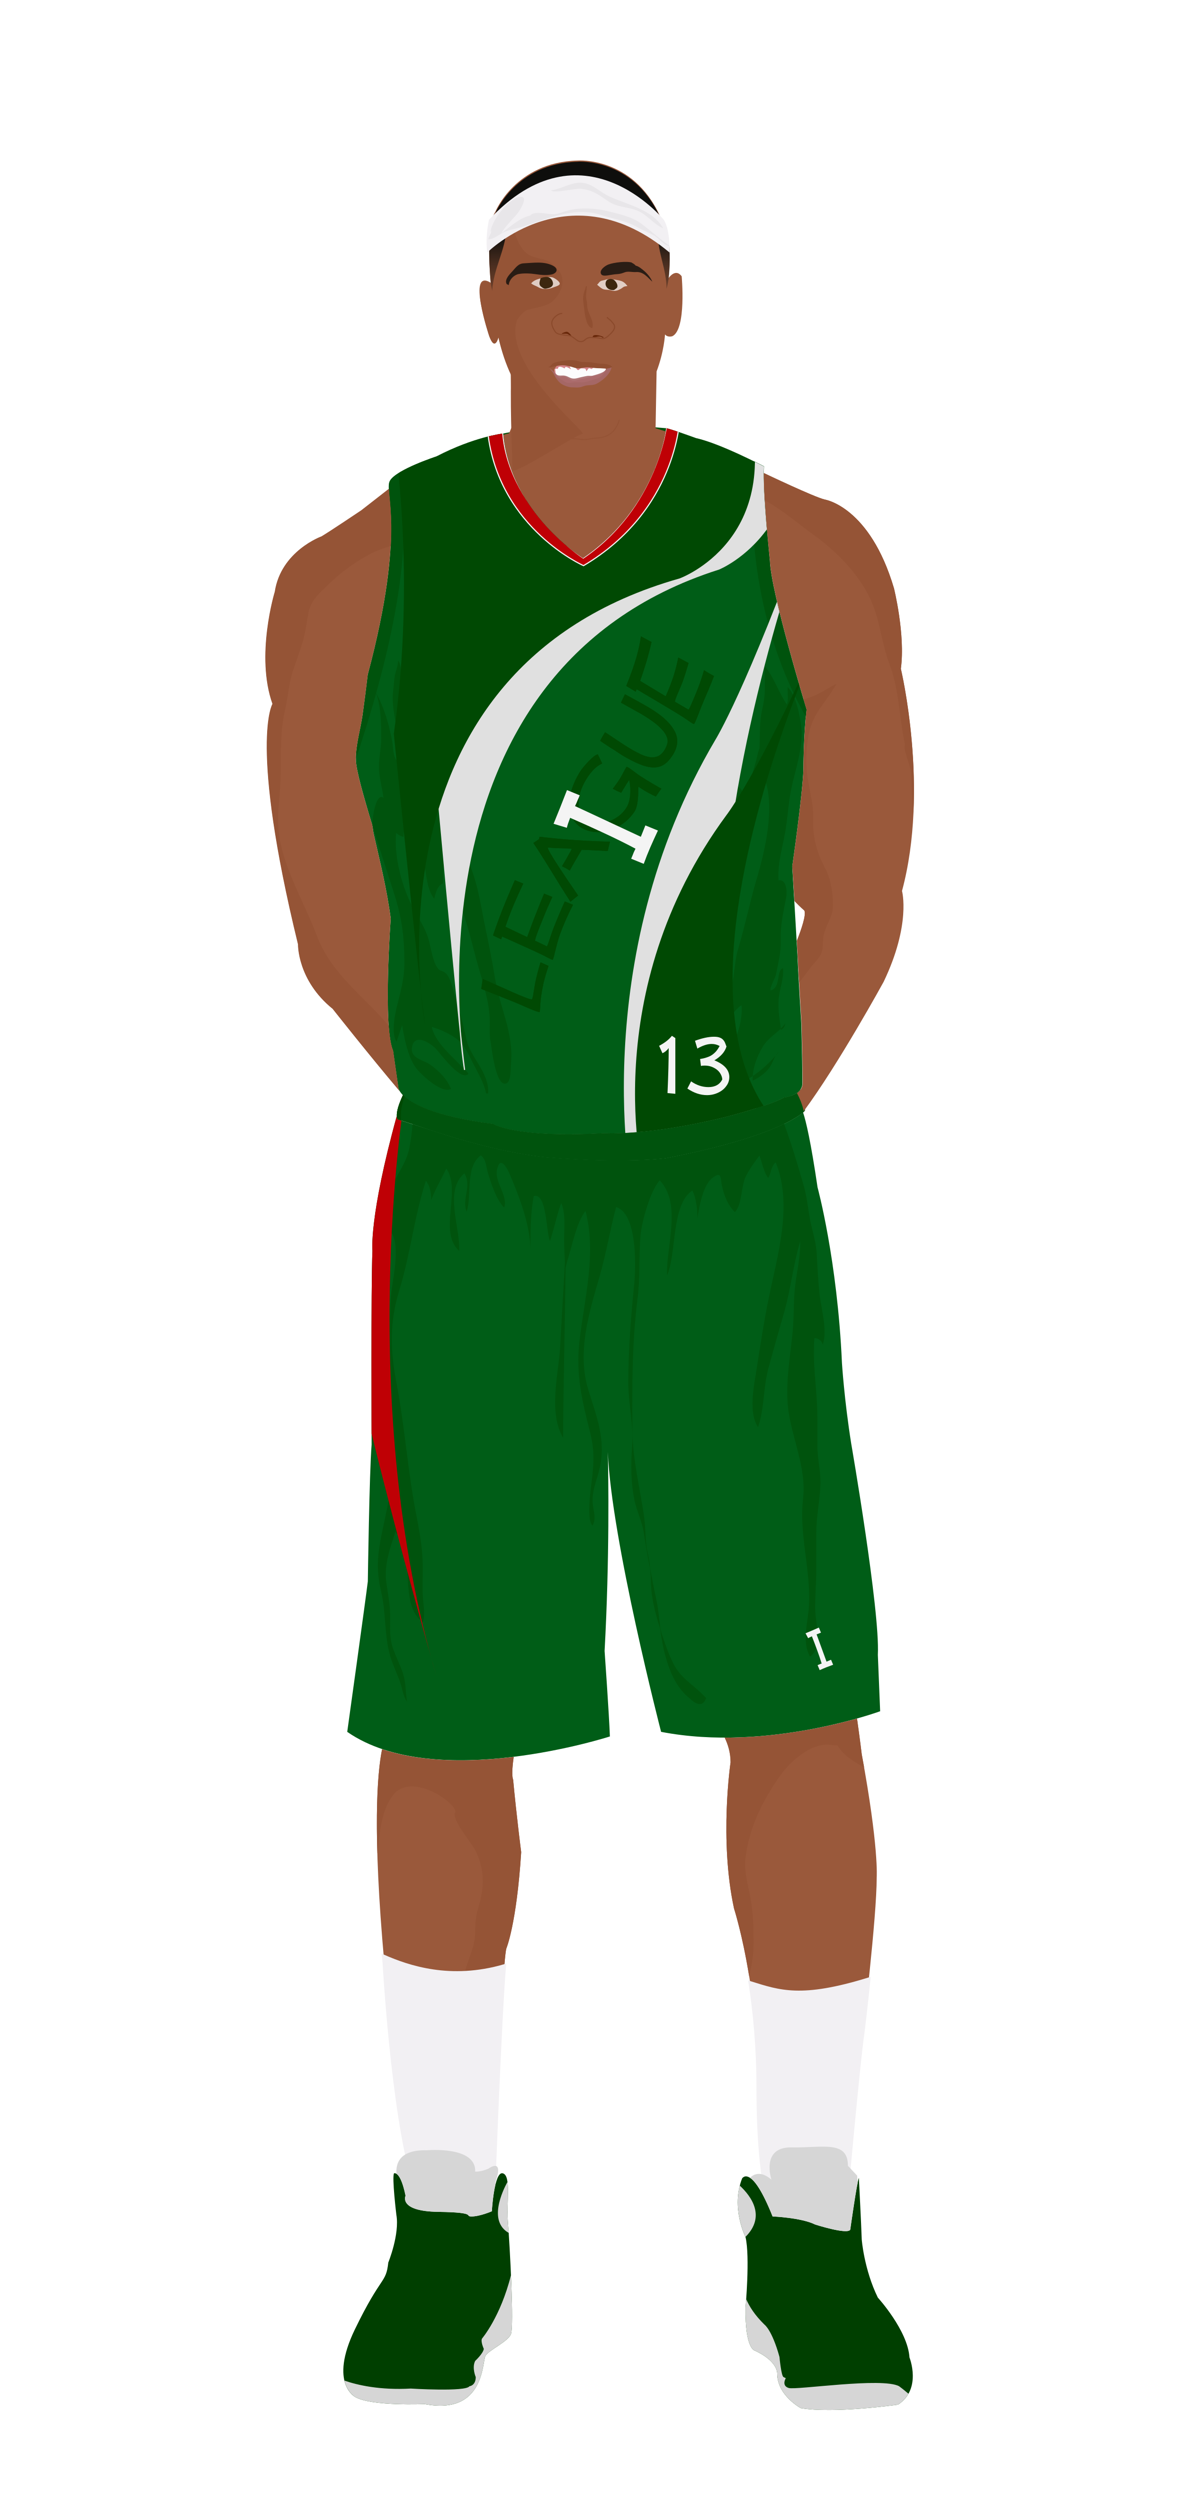
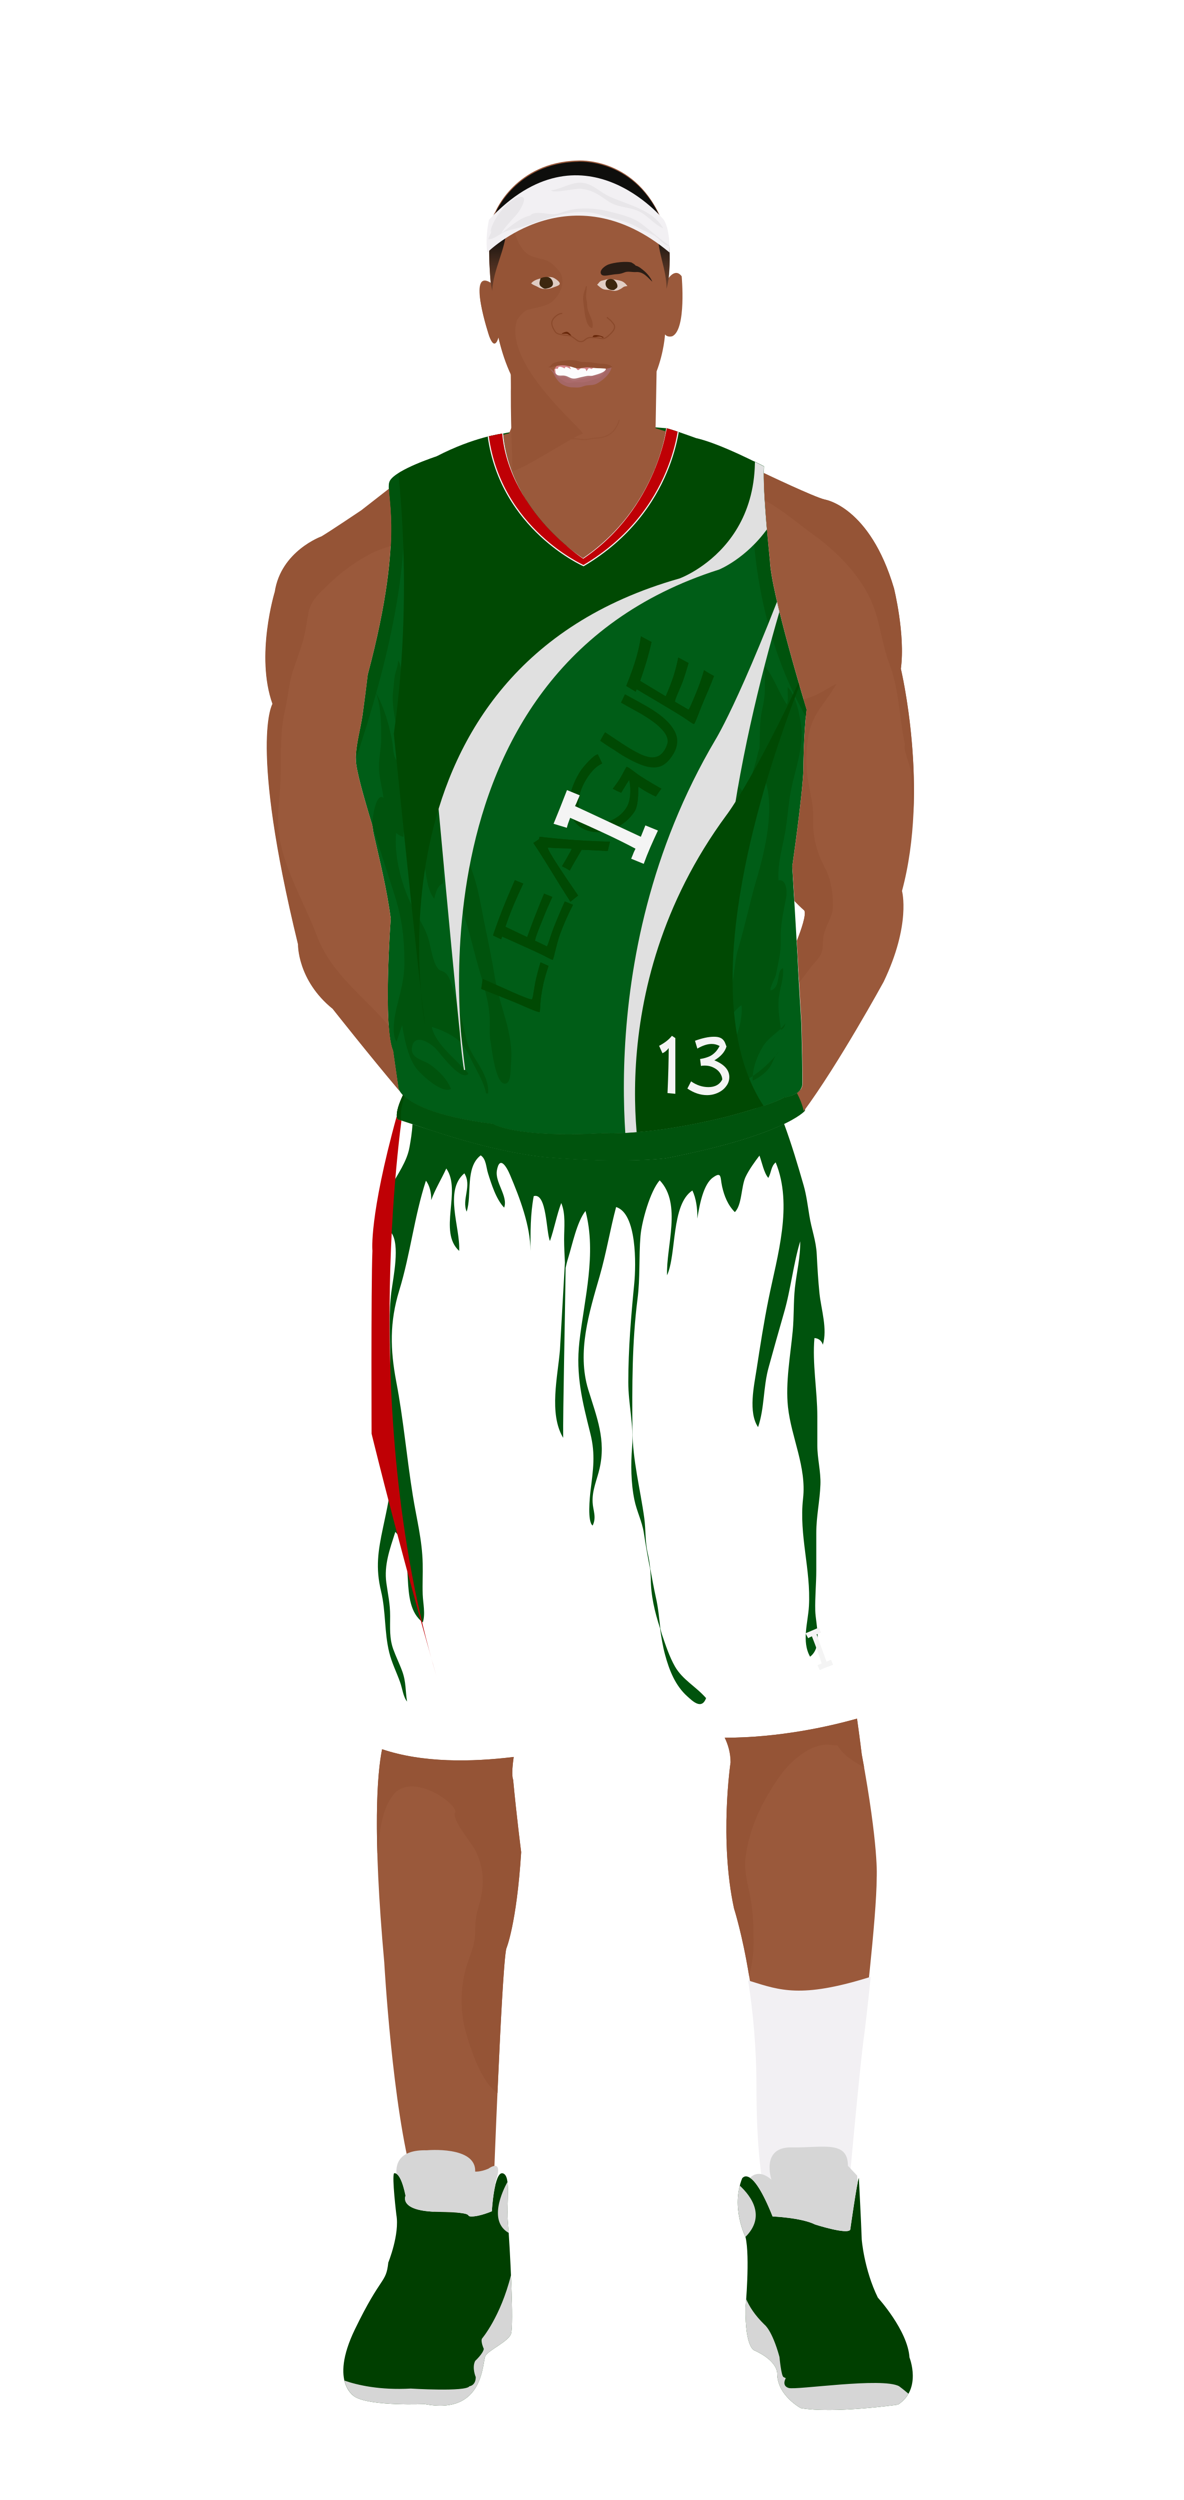
<svg xmlns="http://www.w3.org/2000/svg" xmlns:xlink="http://www.w3.org/1999/xlink" id="s60823d177dfa4" x="0px" y="0px" width="1029.1px" height="2172px" viewBox="0 0 1029.1 2172">
  <defs>
    <style type="text/css">
								
									#s60823d177dfa4 .headband .base{fill:#F2F0F3;}
					#s60823d177dfa4 .headband .shadow{fill:#e8e6e9;}
					#s60823d177dfa4 .skin{fill:#9a593b;}
					#s60823d177dfa4 .skin.shadow{fill:#955436;}
					#s60823d177dfa4 .arms .wrap {fill:#DCE5EE;stroke-width:4;stroke:#DCE5EE}
					#s60823d177dfa4 .legs .wrap {fill:#ab0000;stroke-width:4;stroke:#ab0000}
					#s60823d177dfa4 .legs .socks {fill:#F2F0F3;stroke-width:3;stroke:#F2F0F3}
					#s60823d177dfa4 .shoes .base{fill:#003f00;}
					#s60823d177dfa4 .shoes .sole{fill:#d6d6d6;}
								#s60823d177dfa4 .waist-base .uniform{fill:#004e08;}
				</style>
  </defs>
  <defs>
    <style type="text/css">
#s60823d177dfa4 .uniform{fill:#005D17;}
#s60823d177dfa4 .uniform.shadow{fill:#00530d;}
#s60823d177dfa4 .uniform-pattern .pattern-1{fill:#004903;}
#s60823d177dfa4 .uniform-pattern .pattern-2{fill:#e0e0e0; stroke:#e0e0e0;}
#s60823d177dfa4 .uniform-pattern .pattern-3{fill:#BF0005; stroke:#f4f4f4;}
#s60823d177dfa4 .uniform-pattern .pattern-4{fill:#00530d;}
#s60823d177dfa4 .uniform-pattern .pattern-5{fill:#BF0005;}
#s60823d177dfa4 .uniform-pattern .identifiers .logo path{ fill:#004903;}
#s60823d177dfa4 .uniform-pattern .identifiers .logo .league path{ fill:#f4f4f4;}
#s60823d177dfa4 .uniform-pattern .identifiers .number path{ fill:#f4f4f4;}
#s60823d177dfa4 .uniform-pattern .shorts .logo path{ fill:#f4f4f4;}
</style>
  </defs>
  <g class="uniform uniform-base">
    <g class="jersey jersey-base">
      <path class="uniform" d="M324.6,723.6c5.6,24.6,11.8,49.4,15,74.4c0,0-6.9,94.4,2,114.8l4.6,31.9c0,0,0.9,21.2,82.3,31.8c0,0,19.5,12.4,96.4,8c0,0,38,2.7,106.2-14.2c0,0,38-9.7,50.4-16.8c0,0,15.9-1.8,15.9-12.4c0-10.6-0.2-23.7-0.9-51.5c0,0-2.7-42.5-3.3-58.4c0,0-3.8-66.1-4.6-78.5c0,0,8.8-61,9.7-84c0,0,0-29.2,2.7-52.2c0,0-31-101.7-31.9-129.2c0,0-6.4-60.2-5.1-82.1c0,0-37.8-19.9-59.1-24.6c0,0-21.9-8-25.9-8.6c0,0-8,69-72.3,112.8c0,0-63.3-39.2-69.4-108.2c0,0-24.8,2.7-57.9,19.9c0,0-34.1,11.1-40.3,20.8c-6.2,9.7,15,39.8-19.5,169c0,0.1,0,0.2,0,0.3c-1.4,11.4-2.8,22.8-4.4,34.2c-1.8,12.6-6.1,26.6-5.9,39.2c0.1,8.7,6.8,32.3,14.3,56.9" />
      <path class="uniform shadow" d="M323.6,716.8c7.7,25.1,16.4,51.1,20.1,63.2c5.9,19.1,7.8,36,7.8,56.5c0,13.7-3.5,25.5-6.7,38.5c-1.8,7.5-4.8,23.2-0.1,30c1.5-4.8,3.2-9.7,4.8-14.4c2,11.6,5.2,29.3,13.3,38.7c4.7,5.4,21.2,20.9,29.2,16.7c-3.4-8.5-9.9-15-17.2-20.5c-6.8-5.1-18.4-5.7-16.7-15.8c2.1-12.8,16.7-3.4,21.7,2.4c4,4.6,21.5,28.1,27.4,20.6c-9.6-11.3-28.8-25.5-31.9-40.5c6.6,1.6,17.7,6.8,23,11.4c6.1,5.3,9.3,13.2,12.9,20.2c3.9,7.7,9.9,17.5,11.2,26c0.4,0,1.4,0.1,1.9,0.1c1-18.7-15.7-31-19.1-47.7c-2.6-12.6-6.2-25.7-10-37.8c-1.6-5.3-3.7-14.9-7.6-18.8c-1.8-1.9-5.1-2.1-6.5-3.7c-4.8-5.3-6.5-18.1-8.3-24.8c-2.7-9.9-7.8-17.5-12.8-26.5c-10.3-18.7-17.7-45.6-15.7-67c2,1.6,4,3,6.4,3.4c0.1-2.9,0.5-5.9,1.2-8.7c3.6,7.3,8.8,14.4,12.9,21.6c6.9,12.2,4,30.2,12.6,40.8c1.2-4.7,2.7-11.5,7.7-13.3c0.2-4.9-0.4-10.4,0.6-14.9c4.5,9.2,8.2,19.2,12.3,28.7c8.4,19.5,12.2,39.5,18.1,59.8c4.3,14.9,9.3,30.2,9.6,45.8c0.1,6.3-0.5,12.5,0.8,18.7c0.9,4.7,4.2,38.4,13.3,35.8c4.6-1.3,4-13.6,4.3-17.2c2.6-26.3-9.5-48.4-13.7-73.5c-2.4-14.6-5.1-28.3-8.2-43c-4.7-22.2-7.3-45.6-18.4-65.5c-4-7.1-7-14.6-11.3-21c-5.4-8-10.6-16.2-14.1-25.7c-2.5-7-3.7-14.9-7.2-21.5c-3.2-6-8.6-10.3-11.2-16.9c-1.5-3.9-2.1-8-3.2-12c-2.8-10.5-8.7-21.2-10.2-31.8c-1.6-11.3,5.4-30.4-0.5-39.6c-0.1,5.7-3.1,11-3.4,16.8c-0.3,4-0.8,7.9-1.2,11.9c-1.6,18.5,8.7,40.8,3.2,58.1c-3.4-4-2.9-12.3-3.9-17c-3-15.1-6.7-28.3-14.3-42.2c4.7,11.9,4.8,27.3,4.9,40c0,9-2.3,17.2-2,26.3c0.3,8.8,2.9,17.1,3.9,25.7c-6.4-5.9-11.3,20.1-9,30.3" />
      <path class="uniform shadow" d="M660.1,650c0.5-11.7-0.1-23.1,2.5-34.4c1.1-4.9,2-9.6,2.1-14.6c0.2-7.3-0.3-15.1,0.1-22.2c8.2,10.1,11.9,22.7,19.1,33.2c1.6-4.2,0.5-10.4,0.7-15.1c7.3,7,11,25.7,11.9,35.4c1.5,16.6-4.4,33.9-8.1,49.9c-2.7,11.9-3.5,24.1-5.2,36.1c-2.2,15.5-7.6,30.4-6.5,46.5c7.1-1.3,7.5,10.2,6.6,14.9c-2.5,13.6-5.1,23.4-4.7,37.4c0.3,10.3-2.1,18.9-4,28.8c-0.8,4.1-5.6,11.5-4.9,14.6c9.6-2.8,4.5-17.3,10.9-19.4c0.7,10.5-3.3,18.2-3.9,28.2c-0.5,8.7,1.1,16.9,2.1,25.4c2.1-1,3.5-3.2,3.7-5.5c-5.7,7.8-14.4,11.6-19.5,20.1c-5.2,8.6-9.2,19.4-8.8,29.5c5.8-2.7,12.5-7.4,15.7-13.1c2.9-5,2.9-8.3,7.4-12.3c-9.7,11.7-19.8,20.7-33.3,27.3c-4.8,2.3-8.8,3.3-12.4,7.4c-2.2,2.5-4.3,9-9.2,8.1c-7.2-1.3-11.9-24.9-13.5-31.6c-2.9-12.9-6.6-24.2-11.2-36.4c-3.2-8.5-5.7-17.4-8.6-26c-2-5.8-4.4-13.7-2.8-19.3c5.8,11.3,9.2,23.4,15.5,34.6c4.3,7.7,6.1,16.1,10.9,23.4c3.2,5,8.4,16.2,15,16.5c7.1,0.3,9.7-10.3,11.7-15.5c3.6-9.2,5.9-18.7,5.1-28.7c-6.7,4.3-12.6,15.5-20,17.6c1.4-10,5.9-20,9.7-29.6c4.6-11.7,3.7-24.4,7.3-36.6c6.2-20.7,10.5-42.1,16.7-62.9c6.9-23.3,15.6-61.2,6.3-85.4c-5.1,4.4-4.9,13.3-6.2,19.6c-1.6,7.6-3.8,15.4-7,22.5c-4.8,10.7-11.6,15.3-23.7,17.1c-0.4-6.1,2.7-12,3.3-18.1c0.4-3.8-0.8-8.1-0.1-11.8c1.1-5.7,4.9-10.4,6-16c0.7-3.1,0.6-6.1,1.5-9c4.1,2.4,8.3,7.5,10,12.1c2.3-10.1,5.6-20.2,8.4-30.1c1.6-5.6,2.2-11.3,5.3-16.6" />
      <path class="uniform shadow" d="M424.4,379.2c11.1,80.6,82.8,112.2,82.8,112.2c80.8-47.9,81-116.6,81-116.6l-9-2.8c0,0-8,69-72.3,112.8c0,0-63.3-39.2-69.4-108.2l-11.5,2.2C425.4,378.9,424.9,379,424.4,379.2z" />
      <path class="uniform shadow" d="M506.8,484.8C571.2,441,579.2,372,579.2,372c-88.3-7.5-141.8,4.6-141.8,4.6C443.6,445.6,506.8,484.8,506.8,484.8z" />
      <path class="uniform shadow" d="M346.4,411c-3.3,2.1-5.9,4.2-7.2,6.3c-6.2,9.7,15,39.8-19.5,169c0,0.1,0,0.2,0,0.3c-1.4,11.4-2.8,22.8-4.4,34.2c-1.7,12.3-5.9,25.9-5.9,38.3C358.9,511.6,354,440.6,346.4,411z" />
      <path class="uniform shadow" d="M664.1,405.1c0,0-3.6-1.9-9.1-4.6c-2.9,33-6,131.5,45.4,222.1c0.2-2.1,0.4-4.2,0.6-6.3c0,0-31-101.7-31.9-129.2C669.2,487.2,662.8,427,664.1,405.1z" />
    </g>
    <g class="waist waist-base">
      <path class="uniform shadow" d="M681.6,953.4c-12.4,7.1-50.4,16.8-50.4,16.8C563,987.1,525,984.4,525,984.4c-77,4.4-96.4-8-96.4-8c-52.5-6.8-71.5-18.1-78.3-25.2c-8.3,17.5-4.6,21.2-4.6,21.2c2,0.7,30.5,10,30.5,10c63.7,21.2,101.5,23.2,101.5,23.2c65.7,5.3,100.9,0.7,100.9,0.7c102.8-19.9,120.8-41.1,120.8-41.1c1.3-3.2-0.9-11.1-3.6-18.6C691.5,952.3,681.6,953.4,681.6,953.4z" />
    </g>
    <g class="shorts shorts-base">
-       <path class="uniform" d="M763,1437.6c2-38.5-23.2-183.8-23.2-183.8c-6-37.8-8-69.7-8-69.7c-4-89.6-21.2-152.6-21.2-152.6c-5.9-39.9-10-57.4-12.6-65.1c-5.6,4.8-31.3,22.8-119.5,39.9c0,0-35.2,4.6-100.9-0.7c0,0-37.8-2-101.5-23.2c0,0-28.5-9.3-30.5-10c0,0-0.6-0.7-0.8-2.7c-24.2,87.8-21.1,116.8-21.1,116.8c-1.3,31.2-0.7,168.5-0.7,168.5c-2,24.5-3.3,118.8-3.3,118.8c-2,16.6-17.9,130.7-17.9,130.7c76.3,53.1,228.3,4,228.3,4c-0.7-19.2-4.6-74.3-4.6-74.3c4.4-80.5,3.3-151.7,2.8-172.8c3,75.8,46.3,243.1,46.3,243.1c92.9,17.9,190.4-17.9,190.4-17.9L763,1437.6z" />
      <path class="uniform shadow" d="M715.2,1168.2c4.1-13.7-1.4-30.5-2.9-44.3c-1.2-11.6-1.8-22.4-2.4-34.2c-0.6-12.1-4.5-21.5-6.4-33.5c-1.5-9.1-2.6-18.2-5.1-26.8c-5-17.4-10.4-35.5-16.9-53.1c-16.5,8-47.3,19.1-103,29.9c0,0-35.2,4.6-100.9-0.7c0,0-37.8-2-101.5-23.2c0,0-9.2-3-17.6-5.7c-0.3,7.2-1.7,15.1-2.6,20.1c-2.2,12.5-10.4,23.3-16.1,34.3c-6.5,12.4-4.2,25-6,38.4c-1.2,9.2-7.4,17.7-6.9,27.2c8.8-5.1,8.8-17,13.3-25.6c7.6,10.5,1.7,38.1,0,51.1c-2.4,18-1.1,36.9-1.1,55.1c0,19.4,0.2,38.8-2.7,57.5c-2.3,15,3.6,30.2,3.6,45.1c0,16.5-3.8,31.3-7.1,47.3c-4.3,20.4-6.6,34.8-1.7,55.2c4.2,17.6,2.8,35.7,7.1,53.2c2.2,9.1,6.4,17.2,9.5,26c1.9,5.3,2.6,12.4,6,16.7c-1.5-9.3-0.8-17-4.1-26.1c-2.4-6.6-5.5-12.8-7.9-19.4c-3.4-9.5-2.7-18.5-2.7-28.8c0-10.9-1.9-18.6-3.3-28.9c-2.1-15.5,3-29.1,7.8-44.2c19.1,19.4,1.8,62.2,23.9,78.6c2.4-7.4,0.2-16.5-0.1-24.3c-0.3-8.9,0.2-17.8,0-26.6c-0.4-20.7-5.4-39.3-8.6-59.4c-5.3-32.8-8.1-66-14.4-98.9c-5.3-27.9-5.8-51.7,2.6-79.1c9.7-31.6,13-64,23.2-95.4c3.2,4.1,4.8,10.7,4.6,16.9c3.5-9.7,8.5-17.5,13.1-27.5c13.5,19.3-7.3,54.8,11.2,71.6c1.1-20.5-13.4-52.2,4.5-67.4c6.8,10.8-2.5,22.6,2,33.3c4.8-14.6-1.5-38.4,12.2-48.9c4.8,3.1,4.7,10.4,6.4,15.7c2.8,8.9,7,22.5,14,29.7c3.6-9.9-8.2-21.9-6.3-32.4c2.4-13.2,8.4-3.2,11.5,4.2c8.5,20.1,17.6,44,17.7,65.9c0-16.7-0.2-31.5,2.8-47.7c11.5-3.3,10.7,31.4,14.1,39c3.8-10.8,5.8-22.3,9.8-33c4,9.3,2.5,21.4,2.5,31.5c0,6.7,0.4,13.5,0.7,20.3c-1.3,23.1-4.3,75-4.3,75.5c-1.8,23-9.9,55.6,2.8,76.7c-0.3-22.2,1.7-107.6,2.1-147.6c0.6-2.8,1.3-5.7,2.2-8.5c3.7-11.9,7.6-31.5,15.1-41c9.8,37.4-1.1,76.6-5.3,113.5c-3.3,29.4,2.6,52.1,9.5,79.8c4.6,18.4,2.4,31.5,0.2,49.5c-0.7,5.8-2.9,27.2,1.8,30.5c3.6-7.2,0.3-13.3,0-20c-0.6-10.5,3.7-19.5,6-29.4c5.8-25-2.4-44.7-9.8-68.7c-10-32.7,0.8-67,10-98.9c5.7-19.8,9-40.2,14.2-59.7c18.2,5.5,17.3,50.3,15.8,66.1c-2.8,28.8-5.2,57-5.2,86c0,19.4,4.9,37.3,3.3,56.4c-1.2,14.8-1,31.3,2,45.9c2,9.8,6.7,18.8,8.2,28.7c1.6,10.7,3.5,21.2,5.5,31.6c0.2,2.5,0.5,6,0.5,7.5c0.1,15.5,3.4,29.3,8.1,43.7c0.9,7,2.5,16.3,4.3,22.8c3.8,14.2,9.1,27.1,19.3,36.3c4.3,3.8,12.5,12.3,16.4,1.6c-8.8-10.1-20.3-15.8-27-27.4c-5-8.8-8.1-18.5-11.4-28.1c-0.3-0.8-0.9-3.1-1.3-4.8c-1.1-9.2-1.9-18.5-4-27.5c-1.6-7.2-3.5-17.6-4.9-25.1c-0.4-4.3-1.1-8.6-2.1-13c-2.4-10.4-1.6-20-3-30.4c-3.5-25.4-10.1-50.1-10.3-76.2c-0.3-38.4-0.4-76.3,4.4-114.1c2.4-18.4,1.1-36.7,2.6-54.8c1-12.4,8.4-39.1,16.7-48.4c19.5,20.3,5.4,57.7,6.4,82.5c8.4-18.6,3.4-61.4,22-73.7c3.1,6.4,4.5,15.5,4.3,24.4c2.2-14,5.7-30,13.5-35.6c7.9-5.7,6.3-0.1,8,7.6c1.8,8.2,5,16.3,11.1,22.4c6.3-6.2,5.4-22.1,9.3-30.5c3-6.4,8.3-13.6,12.1-18.6c2.1,5.6,3.9,15.1,7.7,19.4c2.8-5.1,2.2-9.9,6.4-13.5c15.2,37.2,1.4,81.1-6.2,118.7c-4.1,20.3-7.3,40.9-10.4,61.1c-2.2,14.3-7.4,37.3,1.3,50.2c5.7-16.8,4.4-34.9,9.2-52c4.4-15.9,8.6-31,13.2-46.9c6-20.5,8.2-42.7,14.2-62.5c0.3,13.6-3.1,26.9-4.6,40.5c-1.3,12.5-0.7,25-1.9,37.5c-2,21.2-6.4,44.7-4.1,66c2.9,26.5,16.2,51.9,13.1,79.4c-3.6,32.2,6.9,61.6,5.1,93.5c-0.8,14.3-6.5,30.6,1,43.9c11.2-8.4,4.8-28.4,4.5-40c-0.3-11.6,0.9-23.3,0.9-35c0-10.9,0-21.7,0-32.6c0-14.4,3.1-27.8,3.6-42c0.4-11.4-2.7-22.4-2.7-33.9c0-8.4,0-16.8,0-25.2c0-22.3-4.5-46.3-2.5-68.1C711.6,1162.6,714.2,1164.9,715.2,1168.2z" />
    </g>
  </g>
  <g class="mask-shorts">
    <g>
      <defs>
        <path id="s60823d177dfa4-shorts-clip-path-def" d="M763,1437.6c2-38.5-23.2-183.8-23.2-183.8c-6-37.8-8-69.7-8-69.7c-4-89.6-21.2-152.6-21.2-152.6c-5.9-39.9-10-57.4-12.6-65.1c-5.6,4.8-31.3,22.8-119.5,39.9c0,0-35.2,4.6-100.9-0.7c0,0-37.8-2-101.5-23.2c0,0-28.5-9.3-30.5-10c0,0-0.6-0.7-0.8-2.7c-24.2,87.8-21.1,116.8-21.1,116.8c-1.3,31.2-0.7,168.5-0.7,168.5c-2,24.5-3.3,118.8-3.3,118.8c-2,16.6-17.9,130.7-17.9,130.7c76.3,53.1,228.3,4,228.3,4c-0.7-19.2-4.6-74.3-4.6-74.3c4.4-80.5,3.3-151.7,2.8-172.8c3,75.8,46.3,243.1,46.3,243.1c92.9,17.9,190.4-17.9,190.4-17.9L763,1437.6z" />
      </defs>
      <clipPath id="s60823d177dfa4-shorts-clip-path">
        <use xlink:href="#s60823d177dfa4-shorts-clip-path-def" overflow="visible" />
      </clipPath>
    </g>
  </g>
  <g class="mask-jersey">
    <g>
      <defs>
        <path id="s60823d177dfa4-jersey-clip-path-def" d="M324.6,723.6c5.6,24.6,11.8,49.4,15,74.4c0,0-6.9,94.4,2,114.8l4.6,31.9c0,0,0.9,21.2,82.3,31.8c0,0,19.5,12.4,96.4,8c0,0,38,2.7,106.2-14.2c0,0,38-9.7,50.4-16.8c0,0,15.9-1.8,15.9-12.4c0-10.6-0.2-23.7-0.9-51.5c0,0-2.7-42.5-3.3-58.4c0,0-3.8-66.1-4.6-78.5c0,0,8.8-61,9.7-84c0,0,0-29.2,2.7-52.2c0,0-31-101.7-31.9-129.2c0,0-6.4-60.2-5.1-82.1c0,0-37.8-19.9-59.1-24.6c0,0-21.9-8-25.9-8.6c0,0-8,69-72.3,112.8c0,0-63.3-39.2-69.4-108.2c0,0-24.8,2.7-57.9,19.9c0,0-34.1,11.1-40.3,20.8c-6.2,9.7,15,39.8-19.5,169c0,0.1,0,0.2,0,0.3c-1.4,11.4-2.8,22.8-4.4,34.2c-1.8,12.6-6.1,26.6-5.9,39.2c0.1,8.7,6.8,32.3,14.3,56.9" />
      </defs>
      <clipPath id="s60823d177dfa4-jersey-clip-path">
        <use xlink:href="#s60823d177dfa4-jersey-clip-path-def" overflow="visible" />
      </clipPath>
    </g>
    <g>
      <defs>
        <path id="s60823d177dfa4-waist-clip-path-def" d="M681.6,953.4c-12.4,7.1-50.4,16.8-50.4,16.8C563,987.1,525,984.4,525,984.4c-77,4.4-96.4-8-96.4-8 c-52.5-6.8-71.5-18.1-78.3-25.2c-8.3,17.5-4.6,21.2-4.6,21.2c2,0.7,30.5,10,30.5,10c63.7,21.2,101.5,23.2,101.5,23.2 c65.7,5.3,100.9,0.7,100.9,0.7c102.8-19.9,120.8-41.1,120.8-41.1c1.3-3.2-0.9-11.1-3.6-18.6 C691.5,952.3,681.6,953.4,681.6,953.4z" />
      </defs>
      <clipPath id="s60823d177dfa4-waist-clip-path">
        <use xlink:href="#s60823d177dfa4-waist-clip-path-def" overflow="visible" />
      </clipPath>
    </g>
  </g>
  <g class="uniform-pattern">
    <g class="jersey" clip-path="url(#s60823d177dfa4-jersey-clip-path)">
      <path class="pattern-2" stroke-miterlimit="10" d="M550.3,1037.9c0,0-42-202.2,72-395.1    c0,0,26.9-43.1,80.9-192.9c0,0-248.9,674.6,156.1,567.6L550.3,1037.9z" />
      <path class="pattern-1" d="M559.5,1024.5c0,0-42-162,72-316.5c0,0,26.9-34.5,80.9-154.5    c0,0-248.9,540.4,156.1,454.7L559.5,1024.5z" />
      <path class="pattern-2" d="M376.5,356.5c0,0,19.8,132.7,0,289c0,0,21.9,243.6,27.3,284c0,0-59.7-346.1,221.1-435.2    c0,0,93.2-37.7,57.2-173.8l-305.6-54.7V356.5z" />
      <path class="pattern-1" d="M342.3,379.5c0,0,19.8,118.5,0,258c0,0,21.9,217.5,27.3,253.5c0,0-59.7-309,221.1-388.5    c0,0,93.2-33.7,57.2-155.1l-305.6-48.8V379.5z" />
    </g>
    <g class="identifiers">
      <g class="logo">
        <g>
          <g>
            <g>
              <path d="M469.1,879.1c-1.4,0.9-16.2-6.3-24.4-9.5c-8.8-3.5-17.6-7-26.4-10.5c0.5-3.5,0.7-5.2,1.3-8.7        c14.2,6.1,40.8,18.8,42.7,17.7c1-0.6,2-10.5,3.2-15.8c1.2-5.4,2.6-10.8,4.3-16.3c2.8,1.2,4.2,1.9,7,3.1        c-1,2.9-1.9,5.8-2.8,8.9c-0.9,3.1-1.7,6.3-2.3,9.6c-0.7,3.4-1.2,6.9-1.7,10.4C469.6,871.5,469.4,878.9,469.1,879.1z" />
              <path d="M498.1,786c-4.8,9.2-8.5,17.8-11.3,25.5c-2.9,7.7-5.6,21.9-6.4,22.3c-0.7,0.3-6.4-3.1-9.7-4.6        c-3.3-1.6-6.8-3.2-10.5-4.9c-3.7-1.7-7.5-3.4-11.5-5.2c-3.9-1.7-8.1-3.6-12.3-5.5c-0.3,1-0.5,1.4-0.8,2.4        c-2.8-1.3-4.3-2-7.1-3.4c3.3-9.6,6.8-19.2,10.7-28.6c3.2-7.8,6.1-14.2,8.3-19.4c2.9,1.2,4.4,1.8,7.3,3        c-2.9,6.1-5.7,12.3-8.3,18.4c-2.6,6.2-5,12.6-7.2,19.1c7.6,3.6,11.4,5.4,18.9,9c2.6-7.2,5.1-14,7.6-20.2        c2.4-6.2,4.8-12.1,7.1-17.6c2.9,1.2,4.3,1.7,7.2,2.9c-2.5,5.4-5.1,11.2-7.6,17.5c-2.5,6.3-8.1,19.4-7.3,20.7        c0,0.1,0.8,0.2,1.3,0.5c0.5,0.2,0.8,0.4,1.3,0.6c1,0.5,1.5,0.7,2.5,1.2c1,0.5,1.5,0.7,2.5,1.2c0.5,0.2,0.7,0.3,1.2,0.6        c0.5,0.2,1.2,0.7,1.2,0.7c0.9-0.3,3.5-9.9,6-16.2c2.5-6.3,5.7-14,9.7-22.9C493.9,784.3,495.3,784.9,498.1,786z" />
              <path d="M488.5,752.5c0.8-1.5,1.3-2.2,2.1-3.6c1.1-1.8,2.2-3.7,3.2-5.6c1.1-1.9,3.2-5.6,3.1-5.7c-0.4-0.8-10-0.6-13.4-0.8        c-3.4-0.2-7.3-0.5-7.3-0.5c-1.1,1.7,17,28.1,26.3,41.7c-2.7,2.1-4.1,3.2-6.7,5.4c-5.6-8.7-11.1-17.5-16.5-26.4        c-5.1-8.3-10.3-16.6-15.7-24.7c2-1.3,2.9-2,4.9-3.3c0.2-0.8,0.2-1.3,0.4-2.1c10.3,1.2,20.6,2.2,31,2.9        c10.1,0.7,20.2,1.1,30.3,1.4c-0.8,3.2-1.2,4.9-2,8.1c-9.1-0.5-13.6-0.7-22.6-1.1c-2.1,3.6-4,6.9-5.8,9.9        c-1.7,3-3.3,5.7-4.6,8.2C492.6,754.6,491.2,753.9,488.5,752.5z" />
              <path d="M532.6,685.2c1-1.3,2-2.6,2.9-3.9c1-1.3,1.9-2.7,2.9-4.2c2.2-3.3,5.6-10.7,6.3-10.9c1.1-0.3,7.6,5.2,11.4,7.7        c3.8,2.5,7.7,4.9,11.7,7.2c1.4,0.8,2.1,1.2,3.5,2c0.7,0.4,1,0.6,1.7,1c0.3,0.2,0.6,0.3,0.9,0.5c0.3,0.2,0.6,0.3,1,0.4        c-2,2.8-3,4.2-4.9,7c-1.6-0.8-3.2-1.5-4.8-2.4c-1.6-0.8-3.2-1.7-4.9-2.7c-0.9-0.5-1.8-1.1-2.7-1.7c-0.9-0.6-2.7-1.8-2.7-1.8        c-0.5,0.3,0.9,15.6-3.7,22.1c-2.5,3.6-5.5,6.8-9,9.4c-3.5,2.7-7.2,4.7-11.1,6.1c-3.9,1.4-8,2-12.2,1.9        c-4.2-0.1-8.4-1.1-12.3-3.1c-3.8-2-6.8-5-8.7-8.6c-1.9-3.5-2.9-7.5-3-11.9c-0.1-4.4,0.6-9,2.1-13.7c1.5-4.8,3.7-9.5,6.5-14.2        c0.9-1.5,2.1-3.2,3.6-5c1.5-1.8,3-3.5,4.6-5.2c1.6-1.6,3.1-3,4.5-4.1c1.5-1.1,2.6-1.7,3.4-1.8c1.6,3.2,2.3,4.8,3.8,8        c-4.8,2-9.3,6.4-13.6,13.3c-2.5,4-4.3,7.9-5.4,11.6c-1.1,3.7-1.6,7.2-1.5,10.3c0.1,3.1,0.8,5.9,2.2,8.4        c1.4,2.4,3.3,4.3,5.7,5.7c2.4,1.3,5.1,2.1,8,2.4c3,0.2,6-0.1,9-1c3.1-0.9,6-2.3,8.9-4.3c2.9-2,5.5-4.6,7.6-7.8        c5.8-8.8,2.8-24.2,2.6-24.2c-0.4,0-3.9,6-7,11C537,687.5,535.6,686.8,532.6,685.2z" />
-               <path d="M525.9,636.1c0.6,0.4,1.9,1.2,3.7,2.4c1.8,1.2,3.9,2.6,6.1,4.1c2.2,1.5,4.5,2.9,6.7,4.4c2.2,1.4,3.9,2.5,5.3,3.3        c3.3,2,6.4,3.6,9.3,5c2.9,1.3,5.6,2.2,8.1,2.5c2.5,0.3,4.7,0,6.8-0.9c2-0.9,3.8-2.5,5.4-4.9c1.2-1.9,2.1-3.9,2.7-5.9        c0.6-2.1,0.3-4.3-0.8-6.8c-1.1-2.5-3.3-5.2-6.5-8.2s-8-6.4-14.3-10.2c-0.9-0.6-2.9-1.7-6-3.4c-3.1-1.7-7.3-4.1-12.7-7.1        c1.4-2.9,2.1-4.4,3.5-7.3c10,5.4,16.4,9,19.5,10.8c9,5.3,18.9,12.1,23.8,21.5c3.5,6.7,2.7,13.9-2.2,21.2        c-2.1,3.2-4.4,5.7-6.9,7.4c-2.4,1.7-5.3,2.6-8.7,2.7c-3.4,0.1-7.3-0.7-11.7-2.4c-4.5-1.7-9.8-4.4-16.1-8.1        c-0.2-0.1-0.8-0.5-1.7-1.1c-0.9-0.6-1.9-1.2-2.9-1.9c-1-0.7-2-1.4-3-2c-0.9-0.6-1.6-1-2-1.2c-3.1-2-5.5-3.6-7.1-4.7        c-1.6-1.1-2.4-1.7-2.6-1.7C523.3,640.4,524.1,639,525.9,636.1z" />
              <path d="M620.6,587.3c-3.1,8.1-6.3,15.5-9.2,22.2c-2.9,6.7-7.2,19.1-8.2,19.4c-0.9,0.3-7-4.4-10.7-6.7        c-3.7-2.3-7.6-4.7-11.8-7.2c-4.2-2.5-8.6-5.1-13.1-7.8c-4.5-2.7-9.2-5.4-14.2-8.4c-0.4,0.8-0.6,1.2-0.9,2.1        c-3.3-2-4.9-3-8.2-5c4.1-10,7-18.4,9-25.4c2-7,3.1-12.9,3.8-17.7c3.7,2,5.5,3,9.2,4.9c-1.2,5.6-2.7,11.1-4.3,16.7        c-1.7,5.5-3.5,11.2-5.6,17.1c9,5.5,13.4,8.1,22.2,13.4c2.8-6.3,5.1-12.2,6.9-17.8c1.8-5.6,3.1-10.9,4-15.9        c3.6,1.9,5.4,2.9,9,4.8c-1.4,4.8-3,10-4.9,15.5c-1.9,5.6-7.5,16.7-6.9,18.2c0,0.1,0.9,0.4,1.5,0.8c0.6,0.4,0.9,0.5,1.5,0.9        c1.2,0.7,1.7,1,2.9,1.7c1.2,0.7,1.7,1,2.9,1.7c0.6,0.3,0.8,0.5,1.4,0.8c0.6,0.4,1.3,0.9,1.4,0.9c0.9-0.2,4.2-8.5,6.5-14        c2.3-5.5,4.9-12.3,7.1-20.3C615.3,584.4,617.1,585.4,620.6,587.3z" />
            </g>
          </g>
          <g>
            <g>
              <path d="M469.1,879.1c-1.4,0.9-16.2-6.3-24.4-9.5c-8.8-3.5-17.6-7-26.4-10.5c0.5-3.5,0.7-5.2,1.3-8.7        c14.2,6.1,40.8,18.8,42.7,17.7c1-0.6,2-10.5,3.2-15.8c1.2-5.4,2.6-10.8,4.3-16.3c2.8,1.2,4.2,1.9,7,3.1        c-1,2.9-1.9,5.8-2.8,8.9c-0.9,3.1-1.7,6.3-2.3,9.6c-0.7,3.4-1.2,6.9-1.7,10.4C469.6,871.5,469.4,878.9,469.1,879.1z" />
              <path d="M498.1,786c-4.8,9.2-8.5,17.8-11.3,25.5c-2.9,7.7-5.6,21.9-6.4,22.3c-0.7,0.3-6.4-3.1-9.7-4.6        c-3.3-1.6-6.8-3.2-10.5-4.9c-3.7-1.7-7.5-3.4-11.5-5.2c-3.9-1.7-8.1-3.6-12.3-5.5c-0.3,1-0.5,1.4-0.8,2.4        c-2.8-1.3-4.3-2-7.1-3.4c3.3-9.6,6.8-19.2,10.7-28.6c3.2-7.8,6.1-14.2,8.3-19.4c2.9,1.2,4.4,1.8,7.3,3        c-2.9,6.1-5.7,12.3-8.3,18.4c-2.6,6.2-5,12.6-7.2,19.1c7.6,3.6,11.4,5.4,18.9,9c2.6-7.2,5.1-14,7.6-20.2        c2.4-6.2,4.8-12.1,7.1-17.6c2.9,1.2,4.3,1.7,7.2,2.9c-2.5,5.4-5.1,11.2-7.6,17.5c-2.5,6.3-8.1,19.4-7.3,20.7        c0,0.1,0.8,0.2,1.3,0.5c0.5,0.2,0.8,0.4,1.3,0.6c1,0.5,1.5,0.7,2.5,1.2c1,0.5,1.5,0.7,2.5,1.2c0.5,0.2,0.7,0.3,1.2,0.6        c0.5,0.2,1.2,0.7,1.2,0.7c0.9-0.3,3.5-9.9,6-16.2c2.5-6.3,5.7-14,9.7-22.9C493.9,784.3,495.3,784.9,498.1,786z" />
              <path d="M488.5,752.5c0.8-1.5,1.3-2.2,2.1-3.6c1.1-1.8,2.2-3.7,3.2-5.6c1.1-1.9,3.2-5.6,3.1-5.7        c-0.4-0.8-10-0.6-13.4-0.8c-3.4-0.2-7.3-0.5-7.3-0.5c-1.1,1.7,17,28.1,26.3,41.7c-2.7,2.1-4.1,3.2-6.7,5.4        c-5.6-8.7-11.1-17.5-16.5-26.4c-5.1-8.3-10.3-16.6-15.7-24.7c2-1.3,2.9-2,4.9-3.3c0.2-0.8,0.2-1.3,0.4-2.1        c10.3,1.2,20.6,2.2,31,2.9c10.1,0.7,20.2,1.1,30.3,1.4c-0.8,3.2-1.2,4.9-2,8.1c-9.1-0.5-13.6-0.7-22.6-1.1        c-2.1,3.6-4,6.9-5.8,9.9c-1.7,3-3.3,5.7-4.6,8.2C492.6,754.6,491.2,753.9,488.5,752.5z" />
              <path d="M532.6,685.2c1-1.3,2-2.6,2.9-3.9c1-1.3,1.9-2.7,2.9-4.2c2.2-3.3,5.6-10.7,6.3-10.9        c1.1-0.3,7.6,5.2,11.4,7.7c3.8,2.5,7.7,4.9,11.7,7.2c1.4,0.8,2.1,1.2,3.5,2c0.7,0.4,1,0.6,1.7,1c0.3,0.2,0.6,0.3,0.9,0.5        c0.3,0.2,0.6,0.3,1,0.4c-2,2.8-3,4.2-4.9,7c-1.6-0.8-3.2-1.5-4.8-2.4c-1.6-0.8-3.2-1.7-4.9-2.7c-0.9-0.5-1.8-1.1-2.7-1.7        c-0.9-0.6-2.7-1.8-2.7-1.8c-0.5,0.3,0.9,15.6-3.7,22.1c-2.5,3.6-5.5,6.8-9,9.4c-3.5,2.7-7.2,4.7-11.1,6.1        c-3.9,1.4-8,2-12.2,1.9c-4.2-0.1-8.4-1.1-12.3-3.1c-3.8-2-6.8-5-8.7-8.6c-1.9-3.5-2.9-7.5-3-11.9c-0.1-4.4,0.6-9,2.1-13.7        c1.5-4.8,3.7-9.5,6.5-14.2c0.9-1.5,2.1-3.2,3.6-5c1.5-1.8,3-3.5,4.6-5.2c1.6-1.6,3.1-3,4.5-4.1c1.5-1.1,2.6-1.7,3.4-1.8        c1.6,3.2,2.3,4.8,3.8,8c-4.8,2-9.3,6.4-13.6,13.3c-2.5,4-4.3,7.9-5.4,11.6c-1.1,3.7-1.6,7.2-1.5,10.3c0.1,3.1,0.8,5.9,2.2,8.4        c1.4,2.4,3.3,4.3,5.7,5.7c2.4,1.3,5.1,2.1,8,2.4c3,0.2,6-0.1,9-1c3.1-0.9,6-2.3,8.9-4.3c2.9-2,5.5-4.6,7.6-7.8        c5.8-8.8,2.8-24.2,2.6-24.2c-0.4,0-3.9,6-7,11C537,687.5,535.6,686.8,532.6,685.2z" />
              <path d="M525.9,636.1c0.6,0.4,1.9,1.2,3.7,2.4c1.8,1.2,3.9,2.6,6.1,4.1c2.2,1.5,4.5,2.9,6.7,4.4        c2.2,1.4,3.9,2.5,5.3,3.3c3.3,2,6.4,3.6,9.3,5c2.9,1.3,5.6,2.2,8.1,2.5c2.5,0.3,4.7,0,6.8-0.9c2-0.9,3.8-2.5,5.4-4.9        c1.2-1.9,2.1-3.9,2.7-5.9c0.6-2.1,0.3-4.3-0.8-6.8c-1.1-2.5-3.3-5.2-6.5-8.2s-8-6.4-14.3-10.2c-0.9-0.6-2.9-1.7-6-3.4        c-3.1-1.7-7.3-4.1-12.7-7.1c1.4-2.9,2.1-4.4,3.5-7.3c10,5.4,16.4,9,19.5,10.8c9,5.3,18.9,12.1,23.8,21.5        c3.5,6.7,2.7,13.9-2.2,21.2c-2.1,3.2-4.4,5.7-6.9,7.4c-2.4,1.7-5.3,2.6-8.7,2.7c-3.4,0.1-7.3-0.7-11.7-2.4        c-4.5-1.7-9.8-4.4-16.1-8.1c-0.2-0.1-0.8-0.5-1.7-1.1c-0.9-0.6-1.9-1.2-2.9-1.9c-1-0.7-2-1.4-3-2c-0.9-0.6-1.6-1-2-1.2        c-3.1-2-5.5-3.6-7.1-4.7c-1.6-1.1-2.4-1.7-2.6-1.7C523.3,640.4,524.1,639,525.9,636.1z" />
              <path d="M620.6,587.3c-3.1,8.1-6.3,15.5-9.2,22.2c-2.9,6.7-7.2,19.1-8.2,19.4c-0.9,0.3-7-4.4-10.7-6.7        c-3.7-2.3-7.6-4.7-11.8-7.2c-4.2-2.5-8.6-5.1-13.1-7.8c-4.5-2.7-9.2-5.4-14.2-8.4c-0.4,0.8-0.6,1.2-0.9,2.1        c-3.3-2-4.9-3-8.2-5c4.1-10,7-18.4,9-25.4c2-7,3.1-12.9,3.8-17.7c3.7,2,5.5,3,9.2,4.9c-1.2,5.6-2.7,11.1-4.3,16.7        c-1.7,5.5-3.5,11.2-5.6,17.1c9,5.5,13.4,8.1,22.2,13.4c2.8-6.3,5.1-12.2,6.9-17.8c1.8-5.6,3.1-10.9,4-15.9        c3.6,1.9,5.4,2.9,9,4.8c-1.4,4.8-3,10-4.9,15.5c-1.9,5.6-7.5,16.7-6.9,18.2c0,0.1,0.9,0.4,1.5,0.8c0.6,0.4,0.9,0.5,1.5,0.9        c1.2,0.7,1.7,1,2.9,1.7c1.2,0.7,1.7,1,2.9,1.7c0.6,0.3,0.8,0.5,1.4,0.8c0.6,0.4,1.3,0.9,1.4,0.9c0.9-0.2,4.2-8.5,6.5-14        c2.3-5.5,4.9-12.3,7.1-20.3C615.3,584.4,617.1,585.4,620.6,587.3z" />
            </g>
          </g>
        </g>
        <g class="league" transform="rotate(-65, 530, 680)">
          <svg x="300px" y="600px" width="400" height="150" viewBox="0 0 31 85.5">
            <g transform="matrix(.95 0 0 1 0 70)">
              <g transform="scale(0.085) translate(0, 0) matrix(1 0 0 1 0 70)">
                <path transform="translate(0,0)                     rotate(180) scale(-1, 1)" d="M37,57C56,58 69,58 78,59C86,59 95,59 104,59C106,92 107,126 108,161C109,196 109,233 109,272C109,337 108,406 106,480C91,479 79,478 69,477C58,476 49,474 42,473l-12,80C102,556 176,560 252,565l4,-80C247,484 236,484 225,484C213,483 199,483 184,483l0,-423l75,4l4,-79C224,-15 187,-15 150,-16C113,-17 77,-19 41,-22z" />
              </g>
            </g>
          </svg>
        </g>
      </g>
      <g class="number">
        <svg x="95px" y="870px" width="100%" height="90" viewBox="0 0 70 85.5">
          <g transform="matrix(.95 0 0 1 0 70)">
            <g transform="scale(0.085) translate(0, 0) matrix(1 0 0 1 0 70)">
              <path transform="translate(0,0)                     rotate(180) scale(-1, 1)" d="M2,463C57,490 101,522 133,560l35,-22l0,-541l-80,7C96,179 100,324 100,441C81,417 59,400 36,391z" />
              <path transform="translate(274,0)                     rotate(180) scale(-1, 1)" d="M95,512C170,538 234,551 288,551C311,551 330,549 345,544C360,539 372,532 381,523C390,514 397,504 402,493C407,481 412,469 417,456C400,403 359,359 293,322C395,283 446,228 446,159C446,135 440,112 428,91C415,70 399,51 378,35C357,19 333,7 306,-2C279,-11 250,-16 219,-16C151,-16 84,5 17,48l38,70C110,81 170,62 233,62C300,62 347,87 374,136C373,155 367,172 357,189C347,206 334,220 318,232C301,244 282,254 261,261C240,268 217,271 194,271C177,271 164,270 156,267l-9,68C174,339 197,344 217,351C237,357 255,365 270,375C285,385 299,397 312,411C324,425 336,442 347,461C322,474 295,481 266,481C222,481 173,466 119,436z" />
            </g>
          </g>
        </svg>
      </g>
    </g>
    <g class="shorts" clip-path="url(#s60823d177dfa4-shorts-clip-path)">
      <path class="pattern-5" d="M351,958.5c0,0-42,262.5,28.5,498c0,0-87-298.5-102-438l24.3-105L351,958.5z" />
      <g class="logo" transform="rotate(-20, 650, -500)">
        <svg x="0" y="1300px" width="100" height="60" viewBox="0 0 31 85.5">
          <g transform="matrix(.95 0 0 1 0 70)">
            <g transform="scale(0.085) translate(0, 0) matrix(1 0 0 1 0 70)">
              <path transform="translate(0,0)                     rotate(180) scale(-1, 1)" d="M37,57C56,58 69,58 78,59C86,59 95,59 104,59C106,92 107,126 108,161C109,196 109,233 109,272C109,337 108,406 106,480C91,479 79,478 69,477C58,476 49,474 42,473l-12,80C102,556 176,560 252,565l4,-80C247,484 236,484 225,484C213,483 199,483 184,483l0,-423l75,4l4,-79C224,-15 187,-15 150,-16C113,-17 77,-19 41,-22z" />
            </g>
          </g>
        </svg>
      </g>
    </g>
    <g class="waist" clip-path="url(#s60823d177dfa4-waist-clip-path)">
      <path class="pattern-4" d="M686.8,946.9c-13,7.9-52.8,18.8-52.8,18.8c-71.3,18.8-111.2,15.8-111.2,15.8    c-80.6,5-101-8.9-101-8.9c-23.1-3.2-39.9-8.2-52.2-13.5c-17-7.3-25.4-15.3-29.6-19.9c-8.7,19.5-5,29-5,29c2.1,0.7,32,11.1,32,11.1    c66.7,23.8,106.3,26,106.3,26c68.8,5.9,105.6,0.7,105.6,0.7c107.7-22.3,126.4-46,126.4-46c1.3-3.5-1-12.4-3.7-20.8    C697.2,945.7,686.8,946.9,686.8,946.9z" />
      <path class="pattern-1" fill="#005D17" d="M348.8,973.7c0,0-2.2-8.6,3.8-23.7l-28-41l-35.1,57.4L348.8,973.7z" />
    </g>
    <g class="collar" clip-path="url(#s60823d177dfa4-jersey-clip-path)">
      <path class="pattern-3" stroke-miterlimit="10" d="M424.4,379.2c11.1,80.6,82.8,112.2,82.8,112.2    c80.8-47.9,83.5-126.7,83.5-126.7l-11.3,4.7c0,0-8.1,71.6-72.5,115.4c0,0-67.2-44.4-70.2-112.8l-18.9-24.6    C417.3,347.5,424.9,379,424.4,379.2z" />
    </g>
  </g>
  <g class="neck">
    <path class="skin" d="M506.8,484.8c56.8-38.6,69.6-96.8,71.9-110l-10.9-3.4l-8.2-18.3H452.2l-9.7,23.3l-5,1.3 C444.2,446,506.8,484.8,506.8,484.8z" />
  </g>
  <g class="pose-3 pose">
    <g class="arms">
      <path class="right skin" d="M341.6,912.8c-8.8-20.3-2-114.8-2-114.8c-3.2-25-9.4-49.8-15-74.4l-1-6.8    c-7.6-24.6-14.2-48.2-14.3-56.9c-0.2-12.6,4.2-26.6,5.9-39.2c1.6-11.4,3.1-22.8,4.4-34.2c0-0.1,0-0.2,0-0.3    c28.4-106.3,19-145.5,18.3-161.5c-4.8,3.7-19.3,15-24,18.7c0,0-26.8,18-34.5,22.6c0,0-35.2,12.6-40.6,48.1c0,0-17,55.4-2,97.4    c0,0-20.6,33.6,22.2,208.9c0,0-0.7,31.1,30.1,56c0,0,31.8,40.3,58.3,71.6c-1.3-2.1-1.3-3.4-1.3-3.4L341.6,912.8z" />
      <path class="left skin" d="M783,581c4-30-6-70-6-70c-21-71-60-77-60-77c-9-2-53-23-53-23l-0.1,0.1    c-0.2,25.2,5.3,76.1,5.3,76.1c0.9,27.4,31.9,129.2,31.9,129.2c-2.7,23-2.7,52.2-2.7,52.2c-0.9,23-9.7,84-9.7,84    c0.3,4.6,1.1,16.8,1.9,30.2c5.1,5.3,8.5,8.2,8.5,8.2c1.8,3.7-2.7,16.7-6.5,26.3c0.5,8.2,0.8,13.9,0.8,13.9    c0.7,15.9,3.3,58.4,3.3,58.4c0.7,27.9,0.9,40.9,0.9,51.5c0,3.9-2.1,6.6-4.9,8.5c2.6,5,4.7,10.2,5.9,15.7    C728.9,924.4,768,853,768,853c24-50,16-79,16-79C808,685,783,581,783,581z" />
      <path class="skin shadow" d="M346.3,944.6l-4.6-31.9c-1.9-4.4-3.1-12.2-3.8-21.7c-21.5-25.2-50.2-45.5-62.1-77.2    C265,785.2,247.9,757.1,243,728c-3.3-19.8,0.8-35.6,1-55.2c0.2-19.6-0.5-38.1,3.9-56.8c2.7-11.4,3.1-22.7,6.9-33.8    c2.8-8.3,6.1-16.9,8.5-25.3c2.2-8,3.2-15.6,4.7-24c2-11.3,9.1-17,17.3-25c11.2-10.9,23.1-19.6,36.8-26.8c5.7-2.9,11.6-5,17.6-6.8    c1.4-26.9-1.3-41.4-1.6-49.6c-4.8,3.7-19.3,15-24,18.7c0,0-26.8,18-34.5,22.6c0,0-35.2,12.6-40.6,48.1c0,0-17,55.4-2,97.4    c0,0-20.6,33.6,22.2,208.9c0,0-0.7,31.1,30.1,56c0,0,31.8,40.3,58.3,71.6C346.3,945.9,346.3,944.6,346.3,944.6z" />
      <path class="skin shadow" d="M777,511c-21-71-60-77-60-77c-9-2-53-23-53-23l-0.1,0.1c0,6.5,0.3,14.8,0.8,23.5    c14.8,8,30,21.1,41.6,29.4c20.3,14.6,39.2,33.4,50,56c8.5,17.7,9.8,38.9,17,57.5c8.1,20.9,8.5,47.6,13.3,69.5    c-2,3.6,4.6,17.7,5.2,23.7c0.9,8.1,0.4,22.5,2.1,35.4C797,639.4,783,581,783,581C787,551,777,511,777,511z" />
      <path class="skin shadow" d="M714.2,827.2c1.5-4.7,0.6-9.9,1.7-14.7c2.7-11.5,8.7-16,8.1-28.5    c-0.6-11.4-1.9-20.3-7-30.1c-7.1-13.6-10.8-27-10.2-42.2c0.6-15.9-5.2-30-5.8-45.8c-0.4-12.6,0.4-27.2,5.2-38.8    c4.8-11.6,14.7-21.6,20.8-33.1c-9.8,5-16.9,10.9-28.6,13.4c1.7,5.6,2.7,9,2.7,9c-2.7,23-2.7,52.2-2.7,52.2c-0.9,23-9.7,84-9.7,84    c0.3,4.6,1.1,16.8,1.9,30.2c5.1,5.3,8.5,8.2,8.5,8.2c1.8,3.7-2.7,16.7-6.5,26.3c0.5,8.2,0.8,13.9,0.8,13.9    c0.2,5.3,0.7,13.5,1.2,22.1c3.8-4.2,7-9.1,9.3-12C707.3,836.6,712.5,832.7,714.2,827.2z" />
    </g>
    <g class="legs">
      <path class="right skin" d="M332.1,1519.6c-4.3,21-8.4,70.9,1.9,185.4c0,0,7,126,25,189s70,7,70,7s7-189,11-208    c0,0,9-21,13-84c0,0-4-31-7-63c0,0-1.9-3.3,0.5-19.7C410,1530.8,367.4,1531.5,332.1,1519.6z" />
      <path class="left skin" d="M744.9,1493c-24.1,6.8-67.4,16.6-115,16.6c2.7,5.5,5.1,12.8,5.1,21.4c0,0-10,67,3,127    c0,0,21,65,21,155s13,113,13,113h62c0,0,12-135,16-161c0,0,12-99,12-134c0,0,2-26-13-107C749,1524,747.5,1511.3,744.9,1493z" />
      <path class="skin shadow" d="M432.4,1818.3c2.3-53.4,5.4-114.9,7.6-125.3c0,0,9-21,13-84c0,0-4-31-7-63    c0,0-1.9-3.3,0.5-19.7c-36.6,4.5-79.1,5.2-114.4-6.7c-2.8,14-5.6,40.7-4.1,90.6c2.2-17.1,2.7-35.4,13-49.9    c16.6-23.5,60.4,9.3,54.2,15c-1.1,8,15.1,25.6,18.9,34c7.2,16.1,6.8,30.5,1.9,46.8c-2.4,8-2.9,13.6-3,22.2    c-0.1,10.6-3.6,17.8-6.9,27.9c-6,18.1-6.5,40.2-1.4,58.5C409.2,1780.6,418.2,1808.7,432.4,1818.3z" />
      <path class="skin shadow" d="M749,1524c0,0-1.5-12.7-4.1-31c-24.1,6.8-67.4,16.6-115,16.6c2.7,5.5,5.1,12.8,5.1,21.4    c0,0-10,67,3,127c0,0,7.2,22.2,13.1,58.6c2.5-9.9,3.9-18,3.9-28.9c0-13.2-0.3-26-2.7-38.8c-2.3-12.2-6-24-4.1-36.8    c3.8-26,14.2-46.7,28.9-68.2c8.7-12.7,27.9-31,45.9-27.9c1.6,0.3,3.3,0.1,4.9,0.2c5.4,9.3,14.5,14.2,23.2,19.2    C750.4,1531.7,749.7,1527.9,749,1524z" />
-       <path class="socks" stroke="#E6E7E8" stroke-miterlimit="10" d="M333.5,1699.6    c0.2,1.8,0.3,3.6,0.5,5.4c0,0,7,126,25,189s70,7,70,7s5.3-143.7,9.3-193.1C391.5,1721.5,355,1709,333.5,1699.6z" />
      <path class="socks" stroke="#E6E7E8" stroke-miterlimit="10" d="M652.1,1722.6    c3.8,24.9,6.9,55.8,6.9,90.4c0,90,13,113,13,113h62c0,0,12-135,16-161c0,0,2.5-20.2,5.1-45.6    C696.5,1737.5,677.5,1730.5,652.1,1722.6z" />
    </g>
    <g class="shoes">
      <path class="right base" d="M344.5,1924c0,0-4-33-2-36c0,0,5.5-2.5,10,19.5c0,0-6.5,13.5,28.5,14s22,4,29,4    s17.5-4.5,17.5-4.5s2-35,9.5-33s3,25,4.5,43s5.5,90.5,2.5,97s-19,13.5-22,18.5s-0.5,52-53,42c0,0-45.5,2-60-6    c0,0-23.5-11.5-0.5-59s27-39.5,29-58C337.5,1965.5,347.5,1941,344.5,1924z" />
      <path class="left base" d="M648,1943.5c0,0-13-25.5-3-51c0,0,8-13.5,26.5,33c0,0,25,1,37,7c0,0,28,9,30.5,4.5    c0,0,6-42.5,7.5-45c0,0,2,38.5,2.5,53.5c0,0,2,26,14,50.5c0,0,26,28.5,27.5,52c0,0,11,27.5-10,41c0,0-56,8-84.5,3    c0,0-20.5-11-20.5-30c0,0,1-10.5-19.5-20c0,0-8.5-1-8-37.5C648,2004.5,652,1960.5,648,1943.5z" />
      <path class="sole" d="M441.5,1931c-1-12.3,0.7-26.9-0.4-35.6c-4.4,8.1-16.9,34.2,1.1,44.4    C441.9,1936.2,441.7,1933.2,441.5,1931z" />
      <path class="sole" d="M352.5,1907.5c0,0-6.5,13.5,28.5,14s22,4,29,4s17.5-4.5,17.5-4.5s0.7-12.9,3-22.6v-2.4    c8-22.5-6-12-6-12c-7,3-11.5,2.5-11.5,2.5c1-22.5-42-18.5-42-18.5c-23.6-0.6-27.1,11.3-26.4,20.4    C346.6,1889.7,349.7,1893.9,352.5,1907.5z" />
      <path class="sole" d="M422,2046.5c3-5,19-12,22-18.5c1.7-3.6,1.2-27.6,0.1-51.4c-9.1,36.2-25.1,54.9-25.1,54.9    c-1.5,2.5,1.5,9,1.5,9c-0.5,4-7.5,10.5-7.5,10.5c-3,6,0.5,14,0.5,14c0,7.5-5.5,8-5.5,8c-3,5-51,2-51,2c-26.9,1.5-46.3-3-57.6-6.9    c2.6,10.9,9.6,14.4,9.6,14.4c14.5,8,60,6,60,6C421.5,2098.5,419,2051.5,422,2046.5z" />
      <path class="sole" d="M675.5,2062c0,19,20.5,30,20.5,30c28.5,5,84.5-3,84.5-3c4.2-2.7,7.1-6,9.1-9.5    c-4.3-3.7-8.1-6.5-8.1-6.5c-14.5-8-89.5,3.5-96,1.5s-2.5-8.5-2.5-8.5s0,0-2-1s-3.5-17.5-3.5-17.5c-6.5-23.5-13-28-13-28    c-8.6-8.4-13.3-16-15.9-22.2c-0.3,4.4-0.6,7.2-0.6,7.2c-0.5,36.5,8,37.5,8,37.5C676.5,2051.5,675.5,2062,675.5,2062z" />
      <path class="sole" d="M643,1898.7c-5.6,21.8,3.7,42.1,4.9,44.6C665.8,1925.5,653.1,1908.1,643,1898.7z" />
      <path class="sole" d="M671.5,1925.5c0,0,25,1,37,7c0,0,28,9,30.5,4.5c0,0,4.1-29,6.4-40.5l-0.4-6.5l-8-8.5    c0-22.5-22-15.5-49-16s-17.5,28-17.5,28c-9.3-8-15.5-4.7-18.6-1.6C656.2,1894.7,662.6,1903.2,671.5,1925.5z" />
    </g>
  </g>
  <svg id="s5c3d0089e6f0f" class="face" x="324px" y="51px" width="357px" height="358px" viewBox="0 0 357 358">
    <path fill="#9a593b" d="M268.5,189.04c-1.41-1.92-2.86-2.74-4.22-2.91c-3.96-0.47-7.28,4.62-7.28,4.62c2.38-21.04,0-32.96,0-32.96c-16.83-65.56-65.84-69.37-76.8-69.39c-0.71,0.02-1.44,0.04-2.2,0.06c-54,1.42-71.5,44.58-71.5,44.58c-9,12.5-4,61.55-4,61.55c-21-12.95-1.5,45.45-1.5,45.45c5,13.5,8,1,8,1c2.88,12.67,6.63,23.41,10.9,32.53c0.85,44.99,1.74,68.73,1.44,83.43c23.33,0,116.79,0,123.83,0l1.52-85.32c6.58-17.33,7.31-32.14,7.31-32.14c2.5,3,6.5,1.5,6.5,1.5C272.75,234.79,268.5,189.04,268.5,189.04z M255.96,199.92C255.93,200.18,255.94,200.15,255.96,199.92L255.96,199.92z M256.22,197.67c0.03-0.3,0.07-0.64,0.11-1.01C256.29,197.01,256.25,197.35,256.22,197.67z M256.82,192.32c0.06-0.55,0.11-0.99,0.14-1.26C256.91,191.5,256.87,191.92,256.82,192.32z M265.33,190.26c-0.04-0.16-0.09-0.37-0.16-0.62c-0.13-0.5-0.31-1.2-0.54-2.1c0.22,0.86,0.4,1.58,0.54,2.1C265.24,189.9,265.29,190.1,265.33,190.26C265.47,190.79,265.48,190.83,265.33,190.26z" />
    <path fill="#955436" d="M125.25,227.25c4.5-6.5,6.97-8.84,12.65-10c4.87-0.99,13.28-2.45,17.35-5.75c9.63-7.79,13.17-20.35,5.59-28.43c-4.32-4.6-7.03-7.3-13.05-8.81c-4.83-1.22-11.04-2.16-15.05-6.1c-7.84-7.69-11.29-20.73-10.82-31.2c0.41-8.95,9.17-18.79,15.15-24.83c7.04-7.12,15.71-14.12,23.72-20.42c-40.38,8.84-54.04,42.51-54.04,42.51c-9,12.5-4,61.55-4,61.55c-21-12.95-1.5,45.45-1.5,45.45c5,13.5,8,1,8,1c2.89,12.7,6.64,23.46,10.93,32.59c-0.78,38.87,1.32,70.54,1.15,83.21c7.79,0.1,53.6-30.51,61.45-32.32C179.16,318.81,113.75,264.75,125.25,227.25z" />
    <g class="eyes eyes-10">
      <path fill="#ffffff" fill-opacity="0.7" d="M195.13,196.5c1.71,1.33,3.54,3.27,5.64,3.85c1.54,0.42,3.17,0.3,4.73,0.53c1.2,0.18,2.29,0.61,3.49,0.75c2.65,0.29,4.42-0.53,6.67-1.75c1-0.54,1.81-1.42,2.85-1.85c0.84-0.35,1.92-0.33,2.84-0.54c-1.63-2.13-3.14-3.7-5.71-4.48c-2.6-0.79-5.73-1.12-8.51-1.5c-2.66-0.37-4.58,0.54-7.06,1.1c-1.11,0.25-1.84,0.37-2.75,1.15c-0.82,0.7-1.35,1.89-2.3,2.41c0.08,0.09,0.24,0.27,0.37,0.35" />
      <path fill="#ffffff" fill-opacity="0.7" d="M137.63,195.5c1.22-2.65,5.91-4.11,8.37-4.66c3.42-0.75,7.81-2.03,11.15-0.51c1.47,0.67,6.57,3.94,5.15,5.83c-0.93,1.23-4.18,2-5.53,2.58c-1.12,0.48-2.23,0.77-3.38,1c-3.13,0.63-6.8,0.5-9.52-1.24c-1.87-1.19-5.02-1.89-6.35-3.63" />
      <path display="inline" fill="#3d270f" d="M145.75,191c-0.52,2.26-1.77,4.87,0.25,6.76c0.67,0.63,1.79,1.4,2.62,1.78c1.36,0.62,2.34,0.13,3.66-0.16c2.18-0.48,4.67-1.7,4.34-4.51c-0.29-2.46-2.17-4.99-4.75-5.25c-1.67-0.17-4.98,0.3-6.25,1.38" />
      <path fill="#3d270f" d="M205.75,191.5c-3.11-0.07-4.13,3.74-2.97,6.1c1.06,2.15,3.24,3.29,5.47,3.39c1.58,0.07,1.54-0.04,2.75-0.97c1.21-0.92,1.8-1.29,1.63-3.03c-0.19-1.89-2.16-4.76-4.09-5.37c-0.84-0.27-2.86-0.62-3.41,0.13" />
    </g>
    <g class="eyebrows eyebrows-19">
-       <path fill="#0e0e0c" fill-opacity="0.8" d="M118.25,196.75c0.07-4.44,4.29-8.87,8.56-9.69c4.49-0.87,10.44-0.55,14.87,0.13c4.44,0.69,8.71,1.08,13.13,0.37c4.97-0.8,7.21-4.82,2-7.61c-7.85-4.21-17.11-2.59-25.56-2.19c-4.95,0.23-6.97,3.81-10.24,7.3c-2.21,2.37-6.42,6.67-4.83,10.26c0.29,0.64,0.83,0.91,1.53,0.97c0.2,0.25-0.03,0.3,0.29,0.5c0.3-0.44,0.32-1.11,0.25-1.79" />
      <path fill="#0e0e0c" fill-opacity="0.8" d="M225.5,177.16c-5.04-1.51-15.77-0.16-20.5,1.54c-2.89,1.04-8.48,4.97-6.52,8.42c1.65,2.89,8.27,0.21,14.27-0.01c2.07-0.08,4.39-0.79,6.25-1.55c2.73-1.11,6.68,0.01,9.75-0.22c6.64-0.49,10.18,4.83,14.22,8.36c-1.24-3.16-4.13-6.86-6.96-9.24c-1.82-1.53-4.96-4.25-7.47-4.68c-0.63-0.89-2.64-2.35-3.79-2.62" />
    </g>
    <g class="chin chin-14">
      <path fill="none" stroke="#955436" stroke-miterlimit="10" d="M148.75,318c1.85,1.27,4.95,5.06,6.75,6.49c2.86,2.27,8.72,4.76,12.25,5.26c5.44,0.76,7.65,0.09,13.06,0.99c4.16,0.69,10.05-1.05,14.19-1.24c10.29-0.47,16.5-6.16,19.25-15.75" />
    </g>
    <g class="hair hair-14">
      <linearGradient id="hair_5c3d0089e6fac" gradientUnits="userSpaceOnUse" x1="179.707" y1="258.192" x2="179.707" y2="153.404">
        <stop offset="0" style="stop-color:#9a593b;stop-opacity:0" />
        <stop offset="1" style="stop-color:#0e0e0c" />
      </linearGradient>
      <path fill="url(#hair_5c3d0089e6fac)" d="M255.4,199.9c2.1-9,2.2-12.4,2.3-14.5c1.3-17.1-0.6-26.6-0.6-26.6c-16.8-65.6-65.8-69.4-76.8-69.4c-0.7,0-1.4,0-2.2,0.1c-54,1.4-71.5,44.6-71.5,44.6c-9,12.5-4,61.5-4,61.5c0.1,1.2,0.9,4.3,1.2,6.1c1.2-19.8,11.3-34.7,12.4-53.7c0.7-11.9,0.4-11.4,10.9-16.1c11.5-5.2,23.8-8.7,36.3-10.4c17.6-2.4,35.7-0.9,52.6,4.7c9.3,3.1,18.3,7.4,26.6,12.7c7.1,4.5,5.4,5.8,5.3,13.7C247.9,169.5,255.1,181.9,255.4,199.9z" />
    </g>
    <g class="nose nose-12">
      <path fill="#904f31" d="M186.01,198.89c-0.17,1.53-0.26,3.95-0.49,5.46c-0.58,3.86,0.9,6.29,0.88,10.24 c-0.02,6.65,6.48,12.91,4.38,19.46c-5.2-0.71-6.56-12.33-6.95-16.23c-0.33-3.31-1.14-7.11-1.01-10.49 c0.11-2.91,1.43-6.24,2.54-9.75C185.35,197.6,186.24,196.78,186.01,198.89z" />
      <path fill="#682709" d="M163.83,238.66c1.56-0.34,3.59-1.78,5.34-1.34c1,0.26,3.42,2.71,3.64,3.81c-1.2,0.21-2.4-1.68-3.61-2.01c-1.45-0.39-3.3-0.07-4.85-0.16c-0.05-0.24,0.07-0.26,0.15-0.47" />
      <path fill="#682709" d="M200.33,241.83c-1.46-1.29-9.87-3.33-9.14,0.31c1.54,0.17,3.47-0.72,5.17-0.8c1-0.05,1.28-0.07,2.19,0.29c0.84,0.33,1.5,1.32,2.29,0.2" />
      <path fill="none" stroke="#8b4a2c" stroke-miterlimit="10" d="M164.67,221.33c-3.17-0.23-7.46,3.32-8.63,6.17c-1.31,3.2,0.62,6.73,2.3,9.34c1.52,2.36,3.89,2.48,6.49,3.01c1.77,0.36,3.45,0.6,5.36,0.66c1.81,0.06,2.63,0.82,4.16,1.79c2.47,1.57,4.3,4.03,7.62,3.34c1.35-0.28,2.58-1.6,3.67-2.33c1.34-0.9,2.75-1.19,4.37-1.13c1.73,0.07,3.59,0.14,5.33,0.33c1.74,0.19,4.16,1.04,5.97,0.47c2.02-0.65,4.62-3.22,6.08-4.75c1.56-1.64,3.42-3.97,2.59-6.54c-0.36-1.11-1.9-2.74-2.62-3.67c-0.94-1.2-3.13-2.24-3.67-3.5" />
    </g>
    <g class="mouth mouth-10">
      <path fill="#D48489" d="M157.83,269.87c1.52-2.85,3.22-4.73,6.45-5.69c2.21-0.65,4.14,0.43,6.31,1c2.47,0.65,4.79,0.66,7.41,0.77c4.82,0.21,9.68,2.1,14.49,1.38c3.07-0.46,6.68-0.63,9.78-0.01c0.4,0.08,0.89,0,1.31-0.01c-1,1.02-1,3.36-1.75,4.71c-0.65,1.17-1.58,2.3-2.54,3.28c-2.21,2.26-4.36,2.42-7.35,3.43c-2.58,0.87-5.51,1.95-8.25,2.31c-2.97,0.38-6.07-0.22-9.04,0.14c-3.3,0.39-5.23,1.18-8-0.77c-2.28-1.61-6-3.04-7.68-5.05c-1.27-1.52-1.34-3.87-1.33-5.87" />
      <path fill="#FCFCFD" d="M158.22,269.48c0.87,0.79,0.27,3.14,0.98,4.31c0.58,0.96,1.86,2.36,2.78,2.69c1.11,0.4,1.4-0.17,2.15-0.34c1.11-0.25,1-0.19,1.95-0.04c1.85,0.29,2.12,0.55,3.53,1.56c2.84,2.03,5.3,2.38,8.57,1.37c3.18-0.98,6.48-1.12,9.59-2.31c1.38-0.53,2.78-0.78,4.31-1.16c1.4-0.35,3.26-0.26,4.54-0.75c1.86-0.7,5.85-3.14,6-5.28c-2.84-1.65-5.9-1.15-8.97-1.02c-0.81,0.03-1.6-0.09-2.31,0.19c-0.19,0.07-0.75,0.77-0.86,0.79c-0.88,0.13-0.5-0.16-1.13-0.25c-1.71-0.23-0.99-1.01-2.31,0.46c-0.48,0.54-0.77,1.16-1.23,1.78c-1.05-1.74-0.17-2.25-2.73-2.38c-0.67-0.03-1.71-0.18-2.35,0c-0.65,0.17-1.56,1.33-1.91,1.39c-1.32,0.21-1.77-1.56-2.83-2.36c-1.31-0.99-3.15-0.84-4.82-0.75c0.13,0.82,0.75,1.52,1.13,2.29c-1.08-0.13-5.05-3.66-5.49-0.58c-1.44-0.77-5.78-3.05-5.87,0.39c-0.84-0.27-1.89-0.23-2.52,0.42" />
      <path fill="#a7696a" fill-opacity="0.9" d="M153.13,267.52c0.78,1.37,1.35,2.74,2.5,3.97c1.25,1.35,1.61,2.25,2.39,3.82c1.14,2.29,3.61,5.6,5.73,7.04c2.56,1.74,6.81,3.19,9.7,3.17c2.77-0.02,5.16,0.46,7.84-0.39c1.81-0.57,3.38-1.2,5.31-1.37c3.19-0.29,5.68-0.1,8.41-1.66c2.59-1.48,4.33-2.72,6.47-4.6c2.61-2.3,6.47-6.95,6.05-10.74c-3.24,0.45-4.63,3.96-7.42,5.47c-2.6,1.4-6.04,2.32-8.8,3.09c-1.59,0.44-3.28-0.01-4.91,0.23c-1.46,0.21-3.13,0.68-4.69,0.98c-3.59,0.69-6.56,2.32-10.17,0.64c-1.71-0.79-3.02-1.57-4.89-1.85c-1.9-0.28-4.69,0.32-6.26-0.55c-1.29-0.71-2.26-2.35-3.38-3.32c-1.21-1.06-2.81-1.89-3.48-3.33" />
      <path fill="#904f31" d="M152.54,267.92c1.77-0.41,2.89-2.63,4.5-3.48c1.56-0.82,3.6-1.03,5.3-1.45c4.24-1.04,10.07-1.44,14.46-0.75c1.75,0.28,2.86,1.11,4.7,1.17c1.84,0.07,3.65,0.16,5.48,0.2c4.26,0.09,8.14,1.38,12.34,1.37c2.7,0,7.2,0.73,8.97,2.7c-3.92,2.3-7.55,1.21-11.93,1.21c-3.59,0-6.78-0.89-10.36-0.78c-3.96,0.12-6.8,1.64-10.72,0.34c-3.28-1.09-6.75-2.05-10.23-2.1c-2.11-0.03-4.54,0.47-6.63,0.78c-1.83,0.27-4.23,1.49-6.02,1.18c0.64,0.01,1.14-0.21,1.7-0.39" />
    </g>
    <g class="accessory headband">
      <path class="base" fill="#EFEFEF" d="M99.5,168.37c0,0,71.96-72.12,158.43,0c0,0,0.82-19.14-4.93-28.38c0,0-70.86-87.05-152-0.05C101,139.94,97.63,154.46,99.5,168.37z" />
      <path class="shadow" fill="#E5E5E5" d="M102.33,151c0.48-9.87,14.95-28.55,24.65-30.83c9.56-2.24,1.27,11.54-2.1,15.35c-5.04,5.68-9.11,9.62-13.15,16.1c8.01-5.61,15.01-12.98,25.15-15.39c3.43-4.72,16.56-0.56,21.46-1.21c4.29-0.57,7.89-2.31,12-3.33c9.88-2.47,23.38-1.84,33.3,0.62c9.63,2.38,21.39,4.88,29.35,10.72c9.03,6.62,16.35,13.65,25.29,19.83c-5.16-0.4-9.4-6.92-13.94-9.38c-4.58-2.48-9.16-4.19-14.01-6.95c-10.2-5.81-20.72-7.27-32.02-10.83c-23.33-7.36-45.24,2.95-67.3,10.02c-5.3,1.7-11.3,2.57-16.54,4.76c-4.59,1.92-8.9,6.4-14.05,6.44c0.37-2.87,2.96-5.13,2.56-7.9" />
      <path class="shadow" fill="#E5E5E5" d="M151,114.33c11.08,1.18,22.31-9.17,34-6.02c7.97,2.15,13.17,7.95,20.67,11.39c15.45,7.08,37.98,11.52,46.76,27.73c-8.69-3.99-14.49-12.55-23.28-15.76c-8.64-3.16-16.83-2.52-24.83-8.02c-8.28-5.69-13.54-9.79-23.84-10.65c-5.03-0.42-23.83,4.33-25.48,1.34" />
    </g>
  </svg>
</svg>